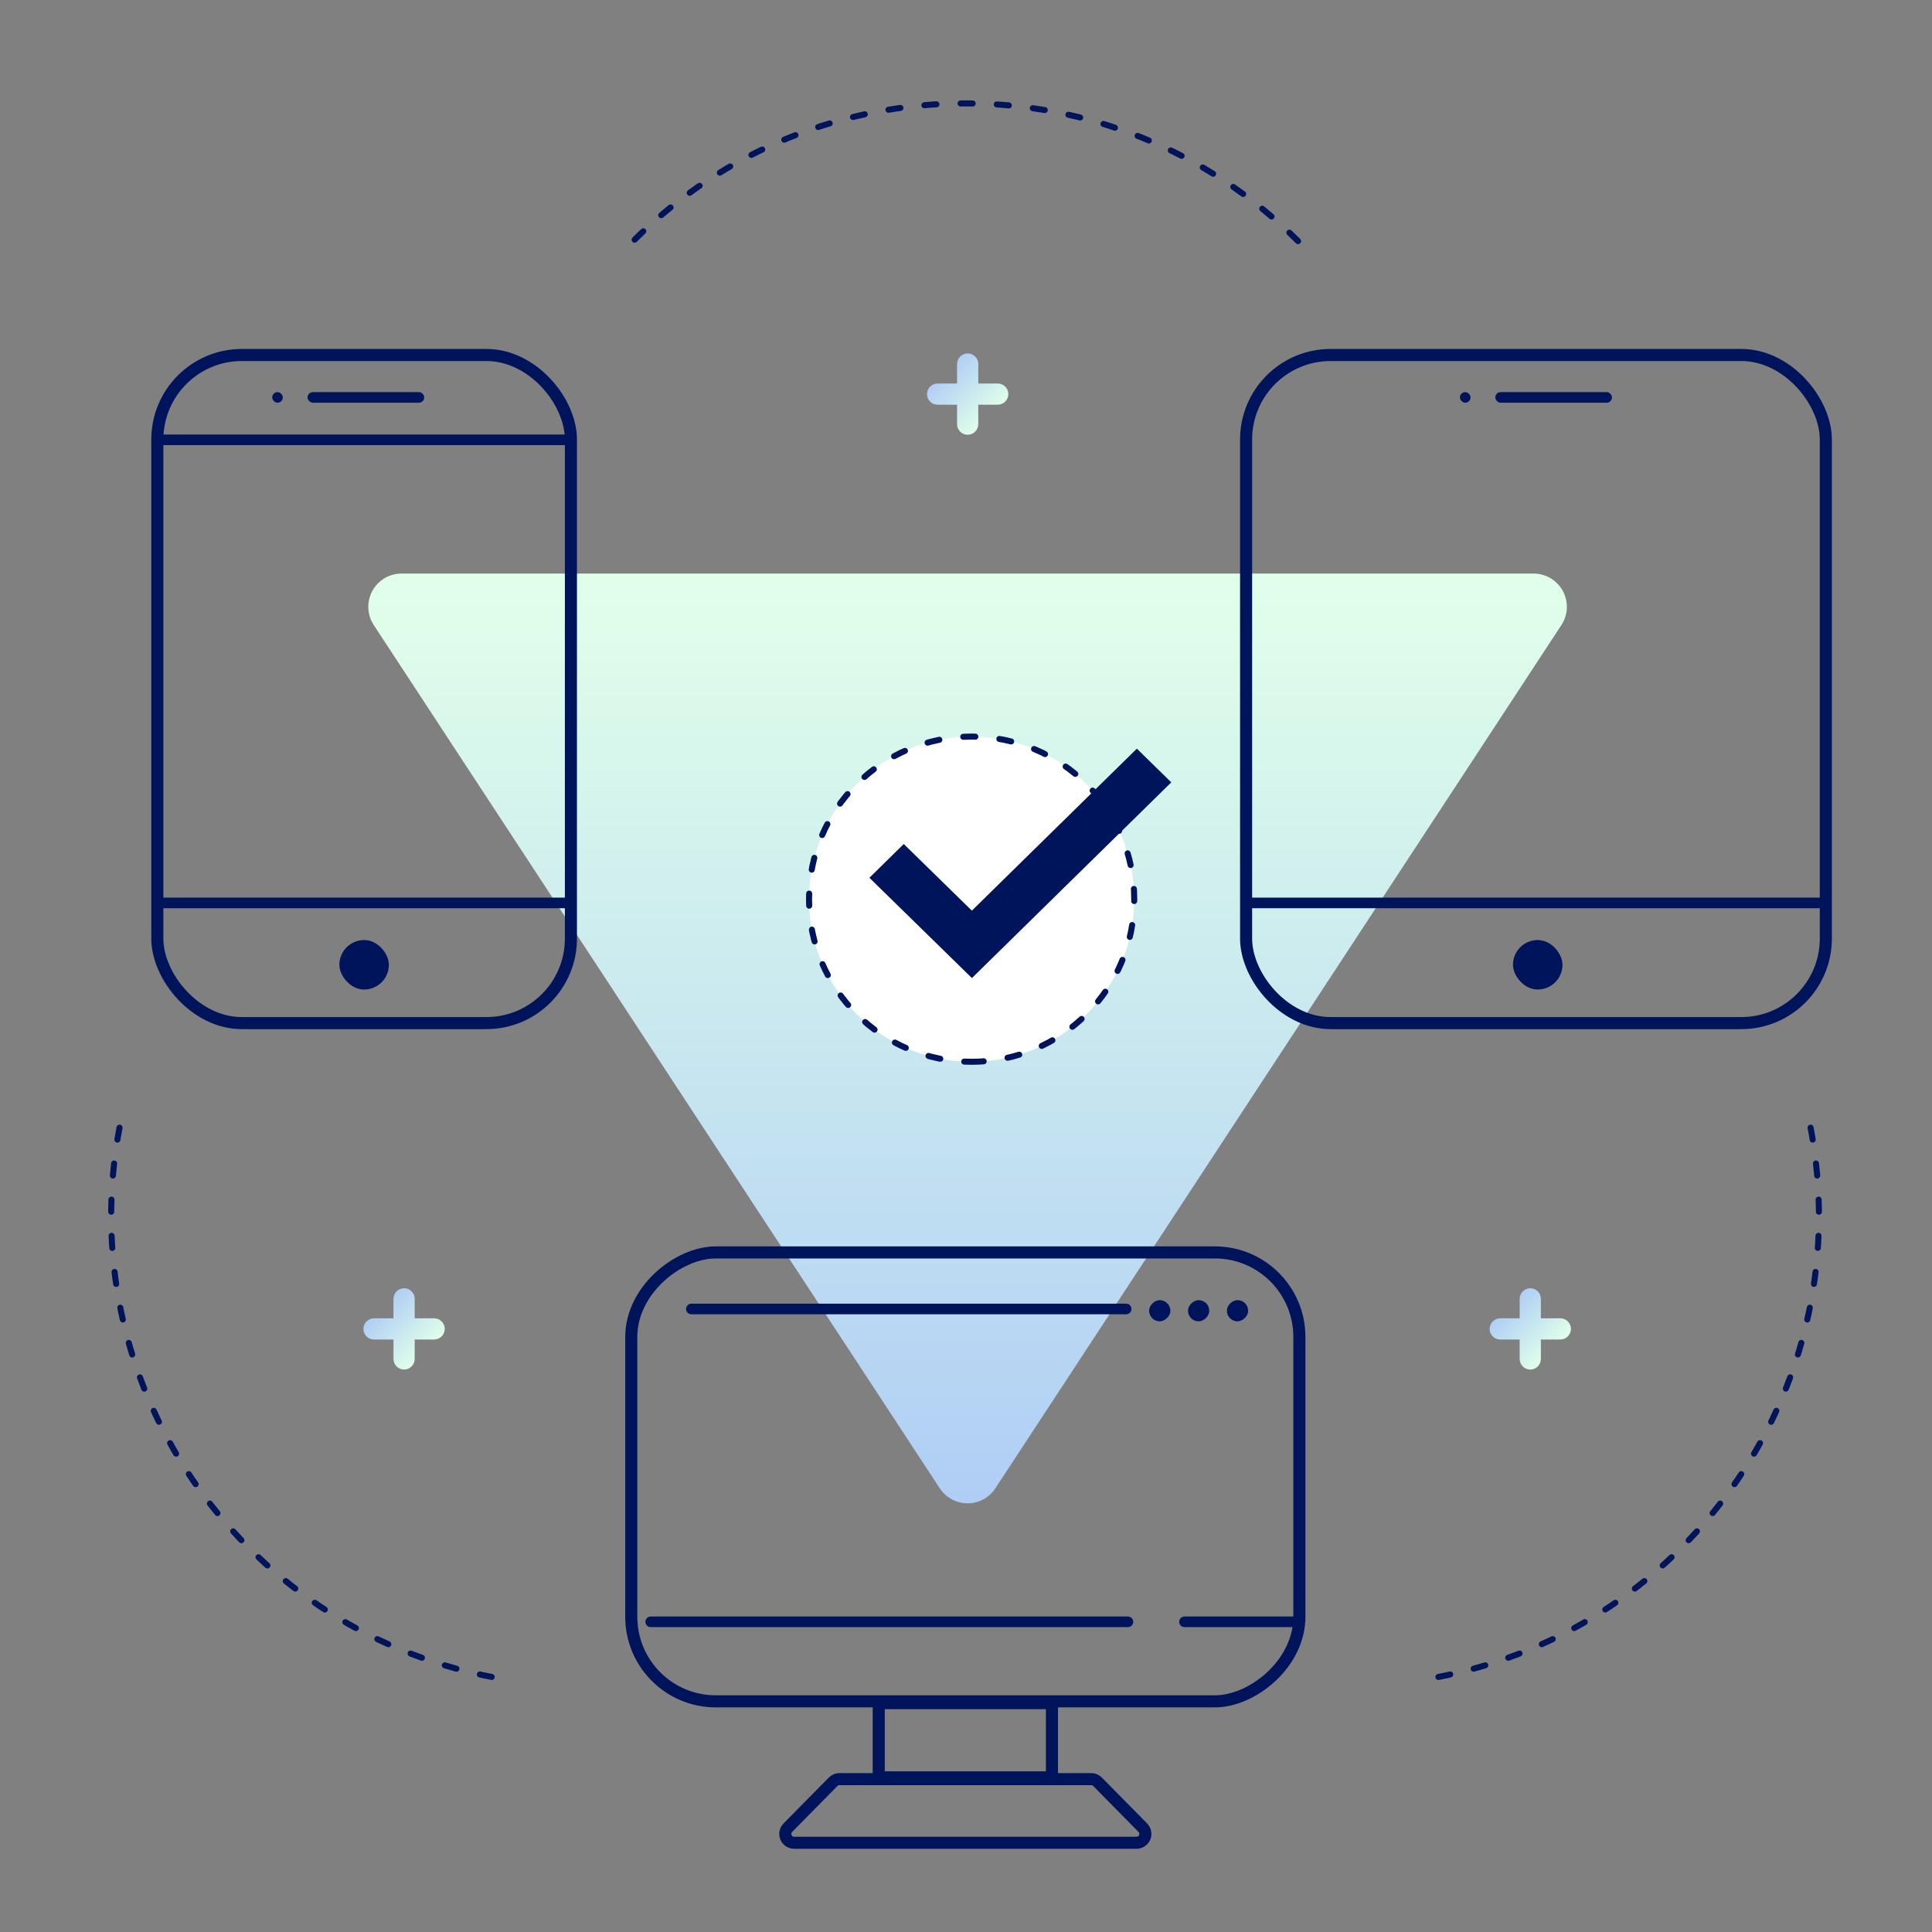
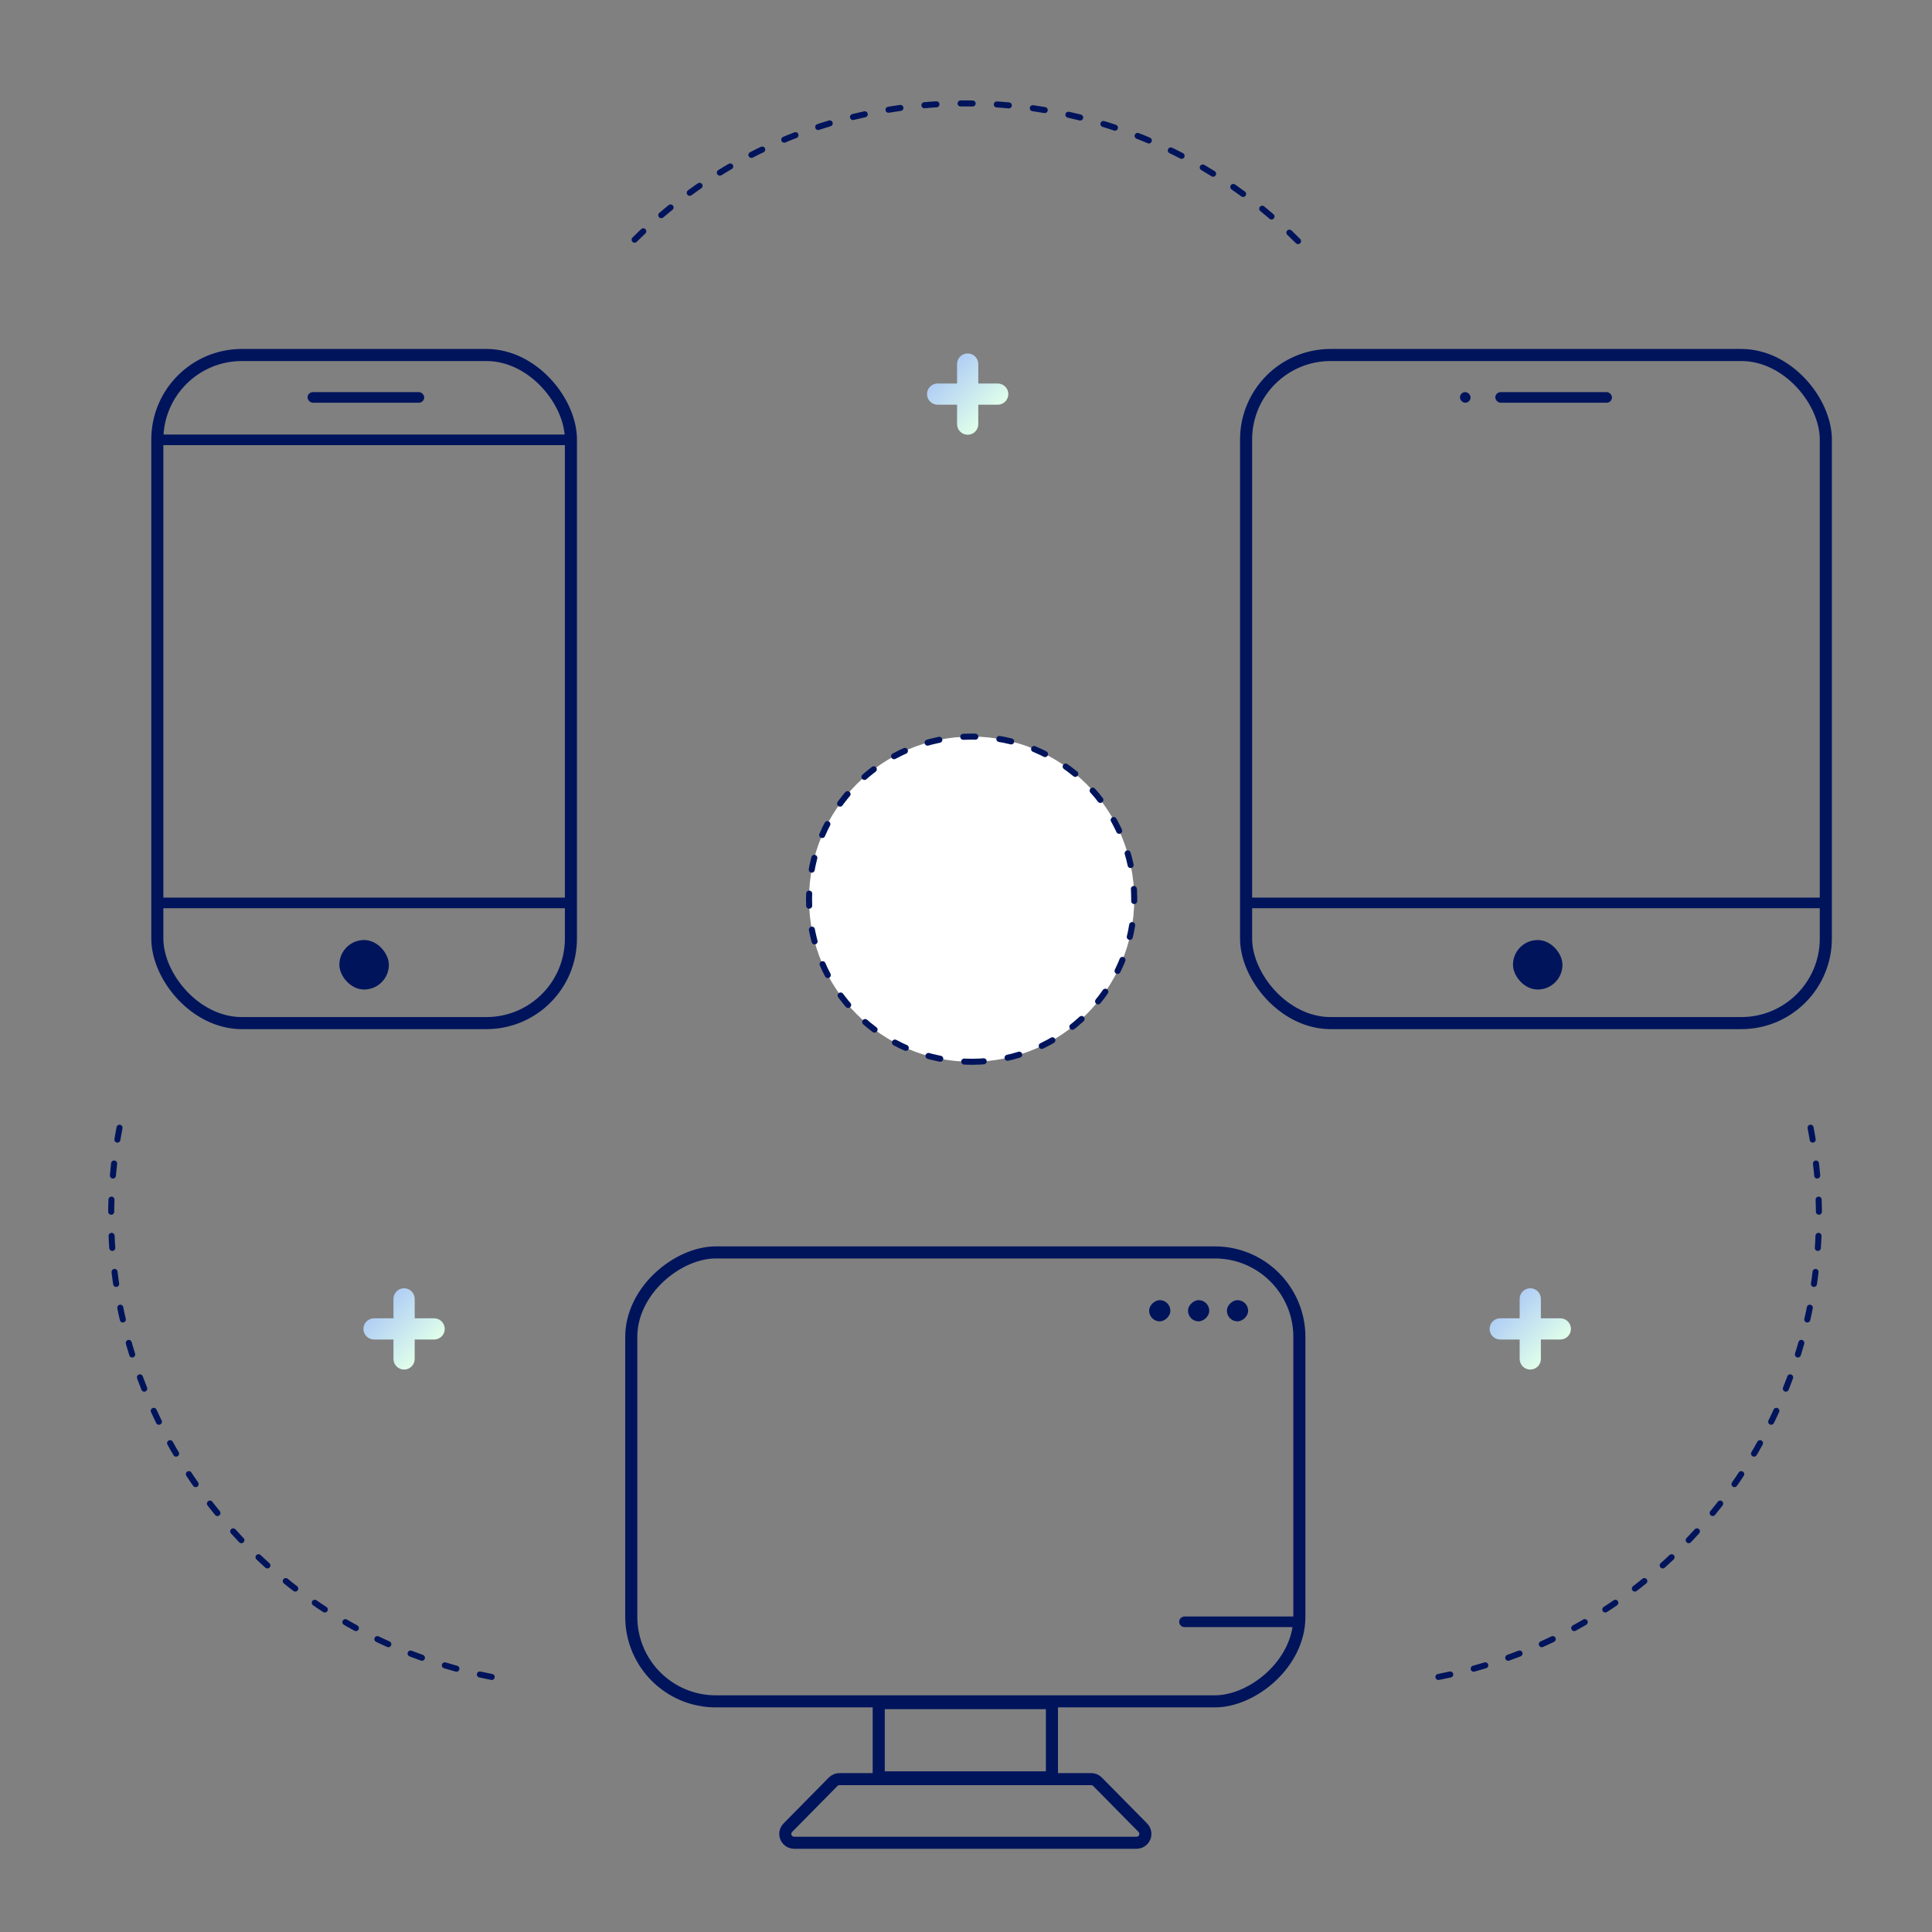
<svg xmlns="http://www.w3.org/2000/svg" width="320px" height="320px" viewBox="0 0 320 320" version="1.1">
  <rect x="0" y="0" width="320" height="320" fill="#808080" stroke="none" />
  <title>Illustration/ Multiplatform</title>
  <defs>
    <linearGradient x1="50%" y1="99.033%" x2="50%" y2="2.457%" id="linearGradient-1">
      <stop stop-color="#B0CEF5" offset="0%" />
      <stop stop-color="#E0FFEA" offset="100%" />
    </linearGradient>
    <linearGradient x1="50%" y1="99.033%" x2="50%" y2="2.457%" id="linearGradient-2">
      <stop stop-color="#B0CEF5" offset="0%" />
      <stop stop-color="#E0FFEA" offset="100%" />
    </linearGradient>
    <linearGradient x1="50%" y1="99.033%" x2="50%" y2="2.457%" id="linearGradient-3">
      <stop stop-color="#B0CEF5" offset="0%" />
      <stop stop-color="#E0FFEA" offset="100%" />
    </linearGradient>
  </defs>
  <g id="Illustration/-Multiplatform" stroke="none" stroke-width="1" fill="none" fill-rule="evenodd">
    <g id="MultiPlatform" transform="translate(5, -15.128)">
-       <path d="M150.657,261.641 L56.902,118.651 C55.235,116.108 55.945,112.696 58.487,111.029 C59.384,110.441 60.433,110.128 61.505,110.128 L249.016,110.128 C252.056,110.128 254.521,112.592 254.521,115.632 C254.521,116.705 254.207,117.754 253.619,118.651 L159.864,261.641 C158.197,264.183 154.785,264.893 152.242,263.226 C151.611,262.812 151.071,262.272 150.657,261.641 Z" id="Triangle" fill="url(#linearGradient-1)" fill-rule="nonzero" />
      <path d="M155.933,190.993 C170.807,190.993 182.866,178.935 182.866,164.06 C182.866,149.186 170.807,137.128 155.933,137.128 C141.058,137.128 129,149.186 129,164.06 C129,178.935 141.058,190.993 155.933,190.993 Z" id="Oval" stroke="#00145C" fill="#FFFFFF" stroke-linecap="round" stroke-dasharray="2,4" />
-       <polygon id="Path" fill="#00145C" fill-rule="nonzero" points="183.301 139.128 155.971 165.958 144.691 154.922 139 160.515 155.981 177.128 189 144.712" />
      <g id="Group" transform="translate(20.766, 73.927)">
        <rect id="Rectangle" stroke="#00145C" stroke-width="2" x="0.293" y="0" width="68.503" height="110.659" rx="14" />
        <rect id="Rectangle" fill="#00145C" fill-rule="nonzero" x="25.176" y="6.148" width="19.321" height="1.756" rx="0.878" />
        <rect id="Rectangle-Copy" fill="#00145C" fill-rule="nonzero" x="0" y="13.174" width="67.918" height="1.756" />
        <rect id="Rectangle-Copy-2" fill="#00145C" fill-rule="nonzero" x="0" y="89.874" width="67.918" height="1.756" />
-         <rect id="Rectangle" fill="#00145C" fill-rule="nonzero" x="19.321" y="6.148" width="1.756" height="1.756" rx="0.878" />
        <rect id="Rectangle-Copy-3" fill="#00145C" fill-rule="nonzero" x="30.446" y="96.9" width="8.197" height="8.197" rx="4.098" />
      </g>
      <g id="Group-Copy" transform="translate(201.099, 73.927)">
        <rect id="Rectangle" stroke="#00145C" stroke-width="2" x="0.293" y="0" width="96.021" height="110.659" rx="14" />
        <rect id="Rectangle" fill="#00145C" fill-rule="nonzero" x="41.57" y="6.148" width="19.321" height="1.756" rx="0.878" />
        <rect id="Rectangle-Copy-2" fill="#00145C" fill-rule="nonzero" x="0" y="89.874" width="95.85" height="1.756" />
        <rect id="Rectangle" fill="#00145C" fill-rule="nonzero" x="35.715" y="6.148" width="1.756" height="1.756" rx="0.878" />
        <rect id="Rectangle-Copy-3" fill="#00145C" fill-rule="nonzero" x="44.498" y="96.9" width="8.197" height="8.197" rx="4.098" />
      </g>
      <g id="Group-Copy-2" transform="translate(154.889, 271.457) rotate(90) translate(-154.889, -271.457) translate(106, 216.128)">
        <rect id="Rectangle" stroke="#00145C" stroke-width="2" x="74.651" y="40.985" width="12.295" height="28.689" />
        <path d="M96.324,25.507 C96.699,25.509 97.072,25.655 97.356,25.942 C97.626,26.216 97.778,26.586 97.778,26.97 L97.778,26.97 L97.778,83.688 C97.778,84.093 97.614,84.459 97.349,84.723 C97.084,84.988 96.718,85.152 96.314,85.152 C95.929,85.152 95.56,85.001 95.286,84.73 L95.286,84.73 L87.675,77.223 C87.396,76.948 87.239,76.572 87.239,76.181 L87.239,76.181 L87.239,34.478 C87.239,34.087 87.396,33.711 87.675,33.436 L87.675,33.436 L95.286,25.928 C95.574,25.644 95.95,25.504 96.324,25.507 Z" id="Rectangle-Copy-7" stroke="#00145C" stroke-width="2" />
        <rect id="Rectangle" stroke="#00145C" stroke-width="2" x="0" y="0" width="74.358" height="110.659" rx="14" />
-         <path d="M-26.64,63.819 L45.376,63.819 C45.861,63.819 46.254,64.212 46.254,64.697 C46.254,65.182 45.861,65.576 45.376,65.576 L-26.64,65.576 C-27.125,65.576 -27.518,65.182 -27.518,64.697 C-27.518,64.212 -27.125,63.819 -26.64,63.819 Z" id="Rectangle" fill="#00145C" fill-rule="nonzero" transform="translate(9.368, 64.697) rotate(-90) translate(-9.368, -64.697) " />
-         <path d="M21.663,67.039 L100.705,67.039 C101.19,67.039 101.584,67.432 101.584,67.918 C101.584,68.403 101.19,68.796 100.705,68.796 L21.663,68.796 C21.178,68.796 20.785,68.403 20.785,67.918 C20.785,67.432 21.178,67.039 21.663,67.039 Z" id="Rectangle-Copy-2" fill="#00145C" fill-rule="nonzero" transform="translate(61.184, 67.918) rotate(90) translate(-61.184, -67.918) " />
        <path d="M52.109,9.075 L70.26,9.075 C70.745,9.075 71.138,9.468 71.138,9.953 C71.138,10.438 70.745,10.832 70.26,10.832 L52.109,10.832 C51.624,10.832 51.231,10.438 51.231,9.953 C51.231,9.468 51.624,9.075 52.109,9.075 Z" id="Rectangle-Copy-4" fill="#00145C" fill-rule="nonzero" transform="translate(61.184, 9.953) rotate(90) translate(-61.184, -9.953) " />
        <rect id="Rectangle" fill="#00145C" fill-rule="nonzero" x="7.904" y="21.371" width="3.513" height="3.513" rx="1.756" />
        <rect id="Rectangle-Copy-5" fill="#00145C" fill-rule="nonzero" x="7.904" y="14.93" width="3.513" height="3.513" rx="1.756" />
        <rect id="Rectangle-Copy-6" fill="#00145C" fill-rule="nonzero" x="7.904" y="8.49" width="3.513" height="3.513" rx="1.756" />
      </g>
      <path d="M225.104,286.169 C268.111,286.169 302.975,251.305 302.975,208.298" id="Path-Copy" stroke="#00145C" stroke-linecap="round" stroke-dasharray="2,4" transform="translate(264.039, 247.233) rotate(-11) translate(-264.039, -247.233) " />
      <path d="M116,93.999 C159.007,93.999 193.871,59.135 193.871,16.128" id="Path-Copy-3" stroke="#00145C" stroke-linecap="round" stroke-dasharray="2,4" transform="translate(154.935, 55.063) rotate(-135) translate(-154.935, -55.063) " />
      <path d="M6.714,286.169 C49.721,286.169 84.585,251.305 84.585,208.298" id="Path-Copy-2" stroke="#00145C" stroke-linecap="round" stroke-dasharray="2,4" transform="translate(45.649, 247.233) scale(-1, 1) rotate(-11) translate(-45.649, -247.233) " />
-       <path d="M150.514,75.642 C151.2,74.956 152.313,74.956 152.999,75.642 L152.999,75.642 L155.275,77.919 L157.553,75.642 C158.239,74.956 159.351,74.956 160.037,75.642 C160.723,76.328 160.723,77.44 160.037,78.126 L157.76,80.403 L160.037,82.68 C160.695,83.339 160.722,84.39 160.116,85.08 L160.037,85.164 C159.351,85.85 158.239,85.85 157.553,85.164 L157.553,85.164 L155.275,82.887 L152.999,85.164 C152.313,85.85 151.2,85.85 150.514,85.164 C149.829,84.478 149.829,83.366 150.514,82.68 L152.791,80.403 L150.514,78.126 C149.856,77.468 149.83,76.416 150.435,75.726 L150.514,75.642 Z" id="Combined-Shape-Copy-3" fill="url(#linearGradient-2)" fill-rule="nonzero" transform="translate(155.276, 80.403) rotate(-225) translate(-155.276, -80.403) " />
+       <path d="M150.514,75.642 C151.2,74.956 152.313,74.956 152.999,75.642 L155.275,77.919 L157.553,75.642 C158.239,74.956 159.351,74.956 160.037,75.642 C160.723,76.328 160.723,77.44 160.037,78.126 L157.76,80.403 L160.037,82.68 C160.695,83.339 160.722,84.39 160.116,85.08 L160.037,85.164 C159.351,85.85 158.239,85.85 157.553,85.164 L157.553,85.164 L155.275,82.887 L152.999,85.164 C152.313,85.85 151.2,85.85 150.514,85.164 C149.829,84.478 149.829,83.366 150.514,82.68 L152.791,80.403 L150.514,78.126 C149.856,77.468 149.83,76.416 150.435,75.726 L150.514,75.642 Z" id="Combined-Shape-Copy-3" fill="url(#linearGradient-2)" fill-rule="nonzero" transform="translate(155.276, 80.403) rotate(-225) translate(-155.276, -80.403) " />
      <path d="M57.166,230.476 C57.852,229.79 58.965,229.79 59.651,230.476 L61.927,232.752 L64.205,230.476 C64.891,229.79 66.003,229.79 66.689,230.476 C67.375,231.162 67.375,232.274 66.689,232.96 L64.412,235.237 L66.689,237.514 C67.347,238.172 67.374,239.224 66.768,239.914 L66.689,239.998 C66.003,240.684 64.891,240.684 64.205,239.998 L61.927,237.721 L59.651,239.998 C58.965,240.684 57.852,240.684 57.166,239.998 C56.481,239.312 56.481,238.2 57.166,237.514 L59.443,235.237 L57.166,232.96 C56.508,232.301 56.482,231.25 57.087,230.56 L57.166,230.476 Z" id="Combined-Shape-Copy-4" fill="url(#linearGradient-3)" fill-rule="nonzero" transform="translate(61.928, 235.237) rotate(-225) translate(-61.928, -235.237) " />
      <path d="M243.7,230.476 C244.386,229.79 245.498,229.79 246.184,230.476 L246.184,230.476 L248.461,232.752 L250.738,230.476 C251.424,229.79 252.536,229.79 253.222,230.476 C253.908,231.162 253.908,232.274 253.222,232.96 L250.945,235.237 L253.222,237.514 C253.88,238.172 253.907,239.224 253.301,239.914 L253.222,239.998 C252.536,240.684 251.424,240.684 250.738,239.998 L250.738,239.998 L248.461,237.721 L246.184,239.998 C245.498,240.684 244.386,240.684 243.7,239.998 C243.014,239.312 243.014,238.2 243.7,237.514 L245.976,235.237 L243.7,232.96 C243.041,232.301 243.015,231.25 243.621,230.56 L243.7,230.476 Z" id="Combined-Shape-Copy-5" fill="url(#linearGradient-3)" fill-rule="nonzero" transform="translate(248.461, 235.237) rotate(-225) translate(-248.461, -235.237) " />
    </g>
  </g>
</svg>